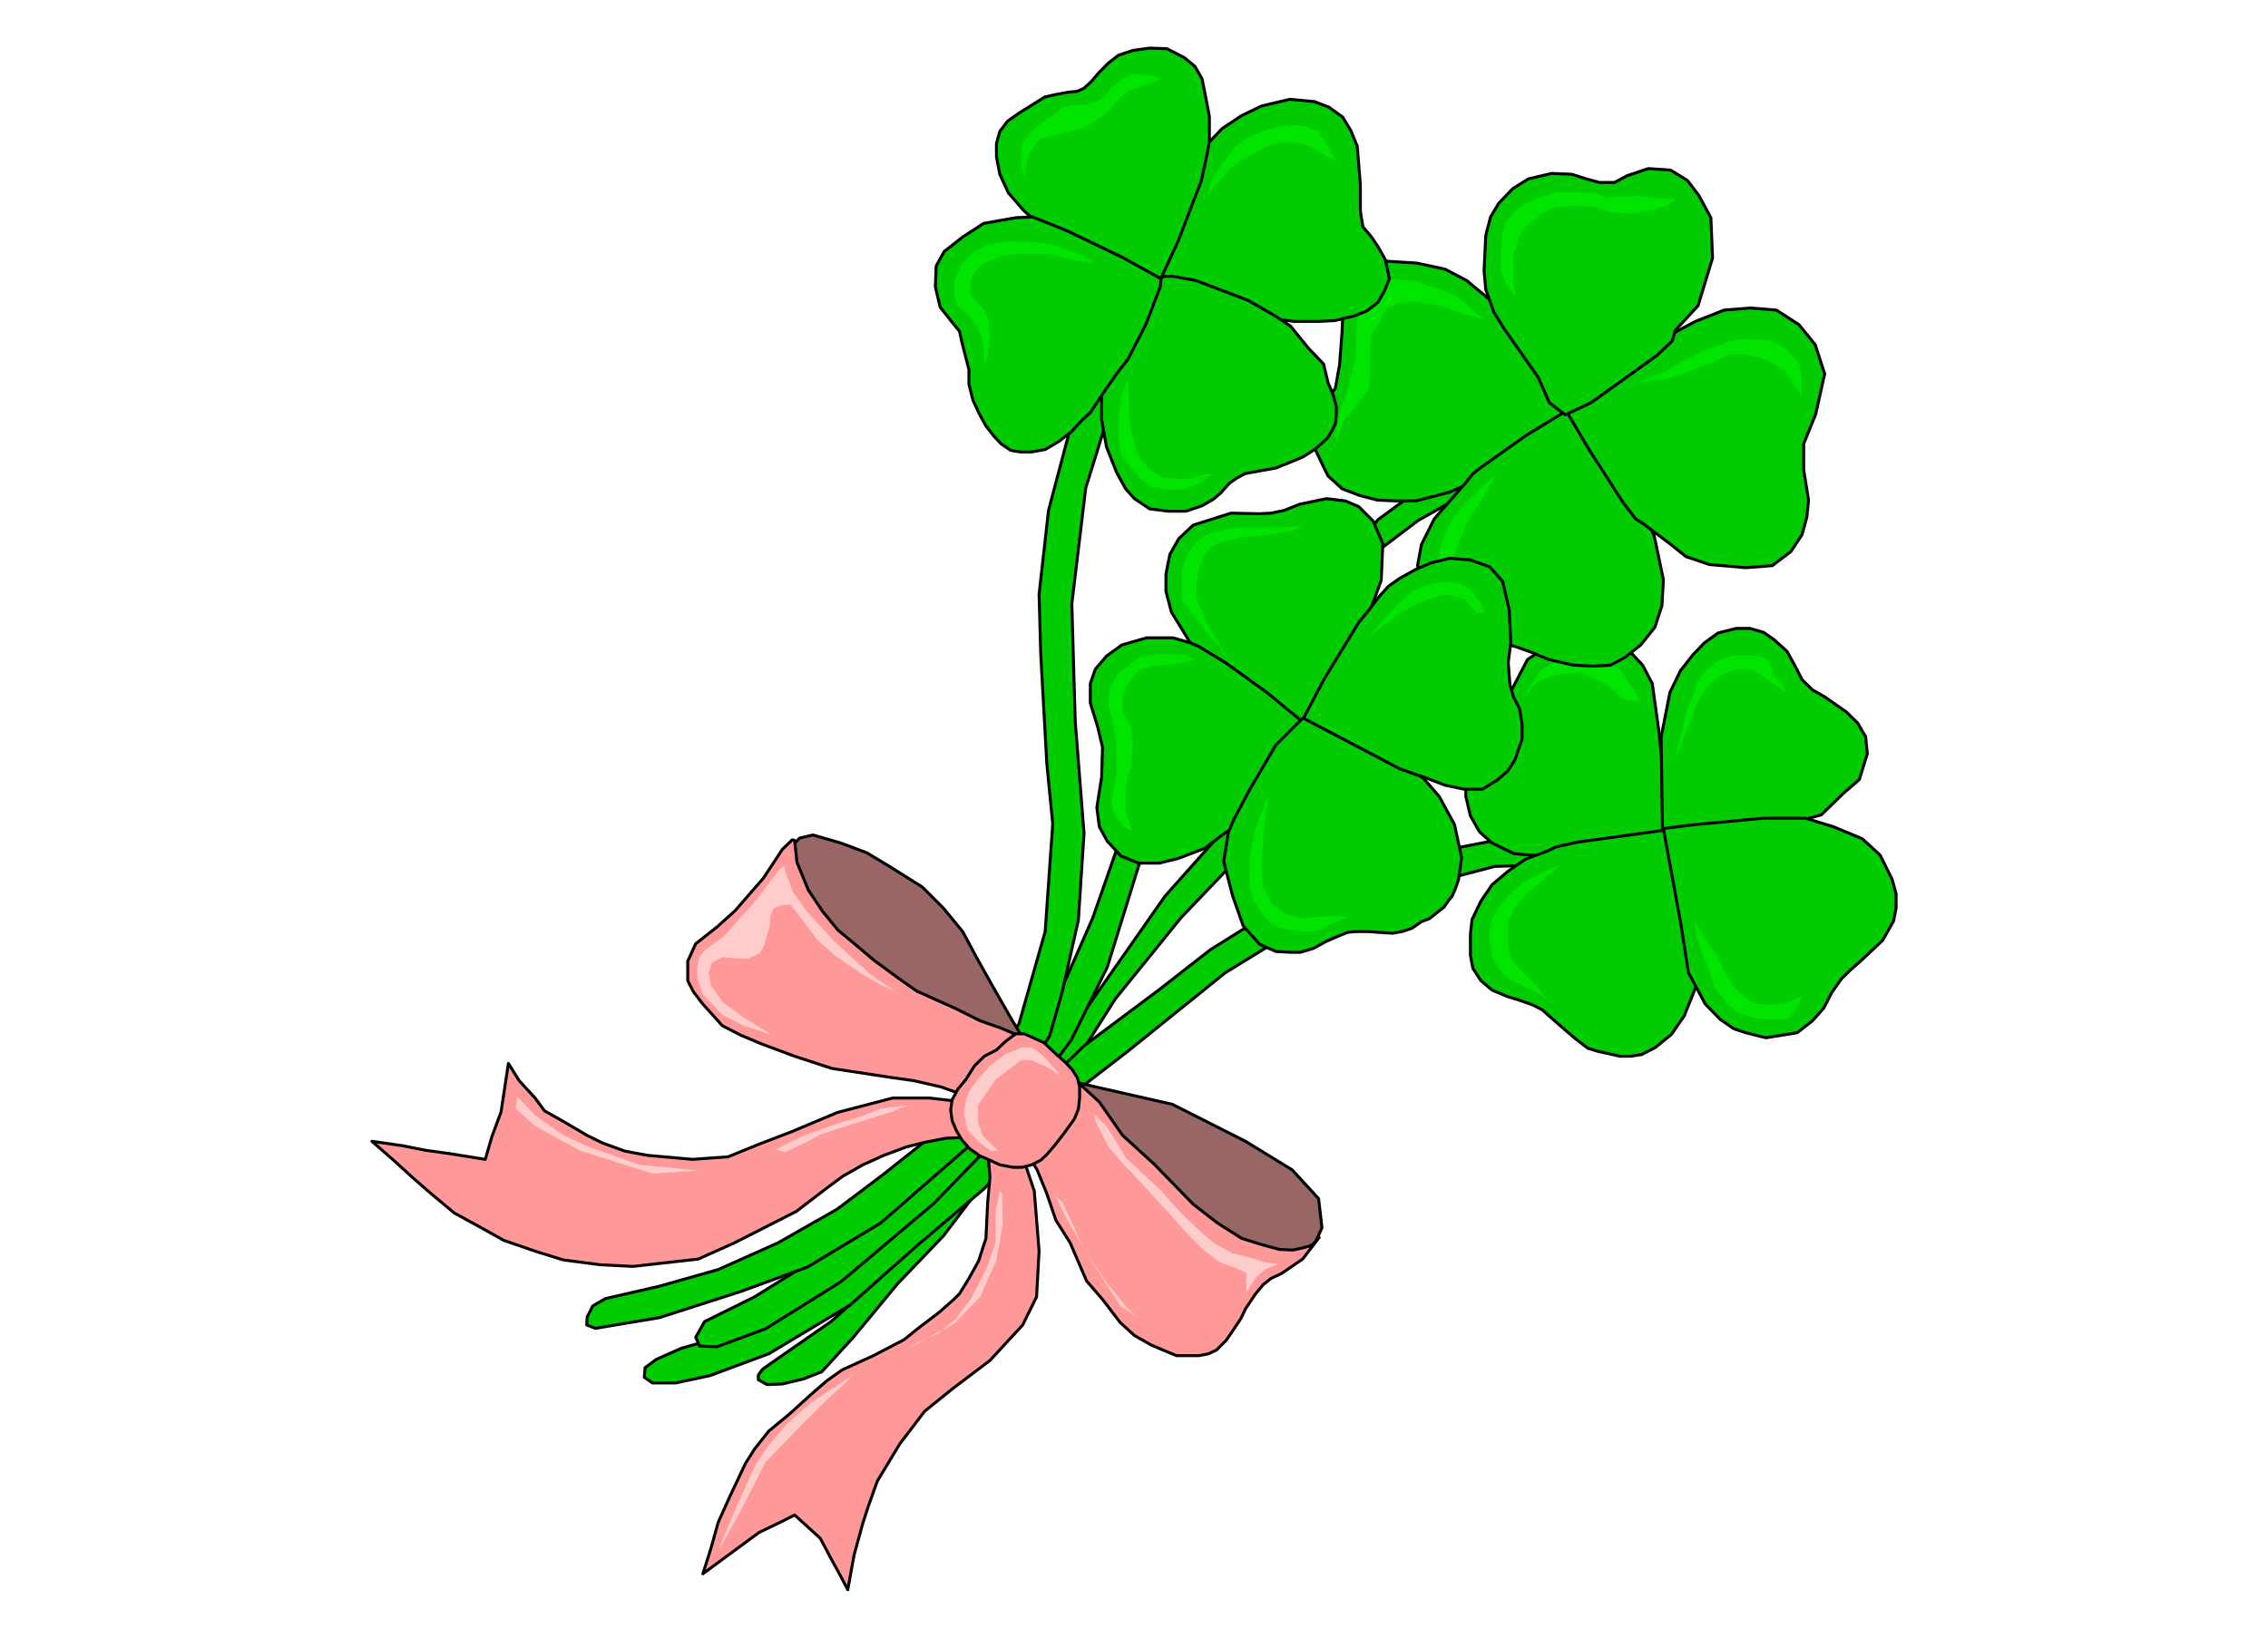
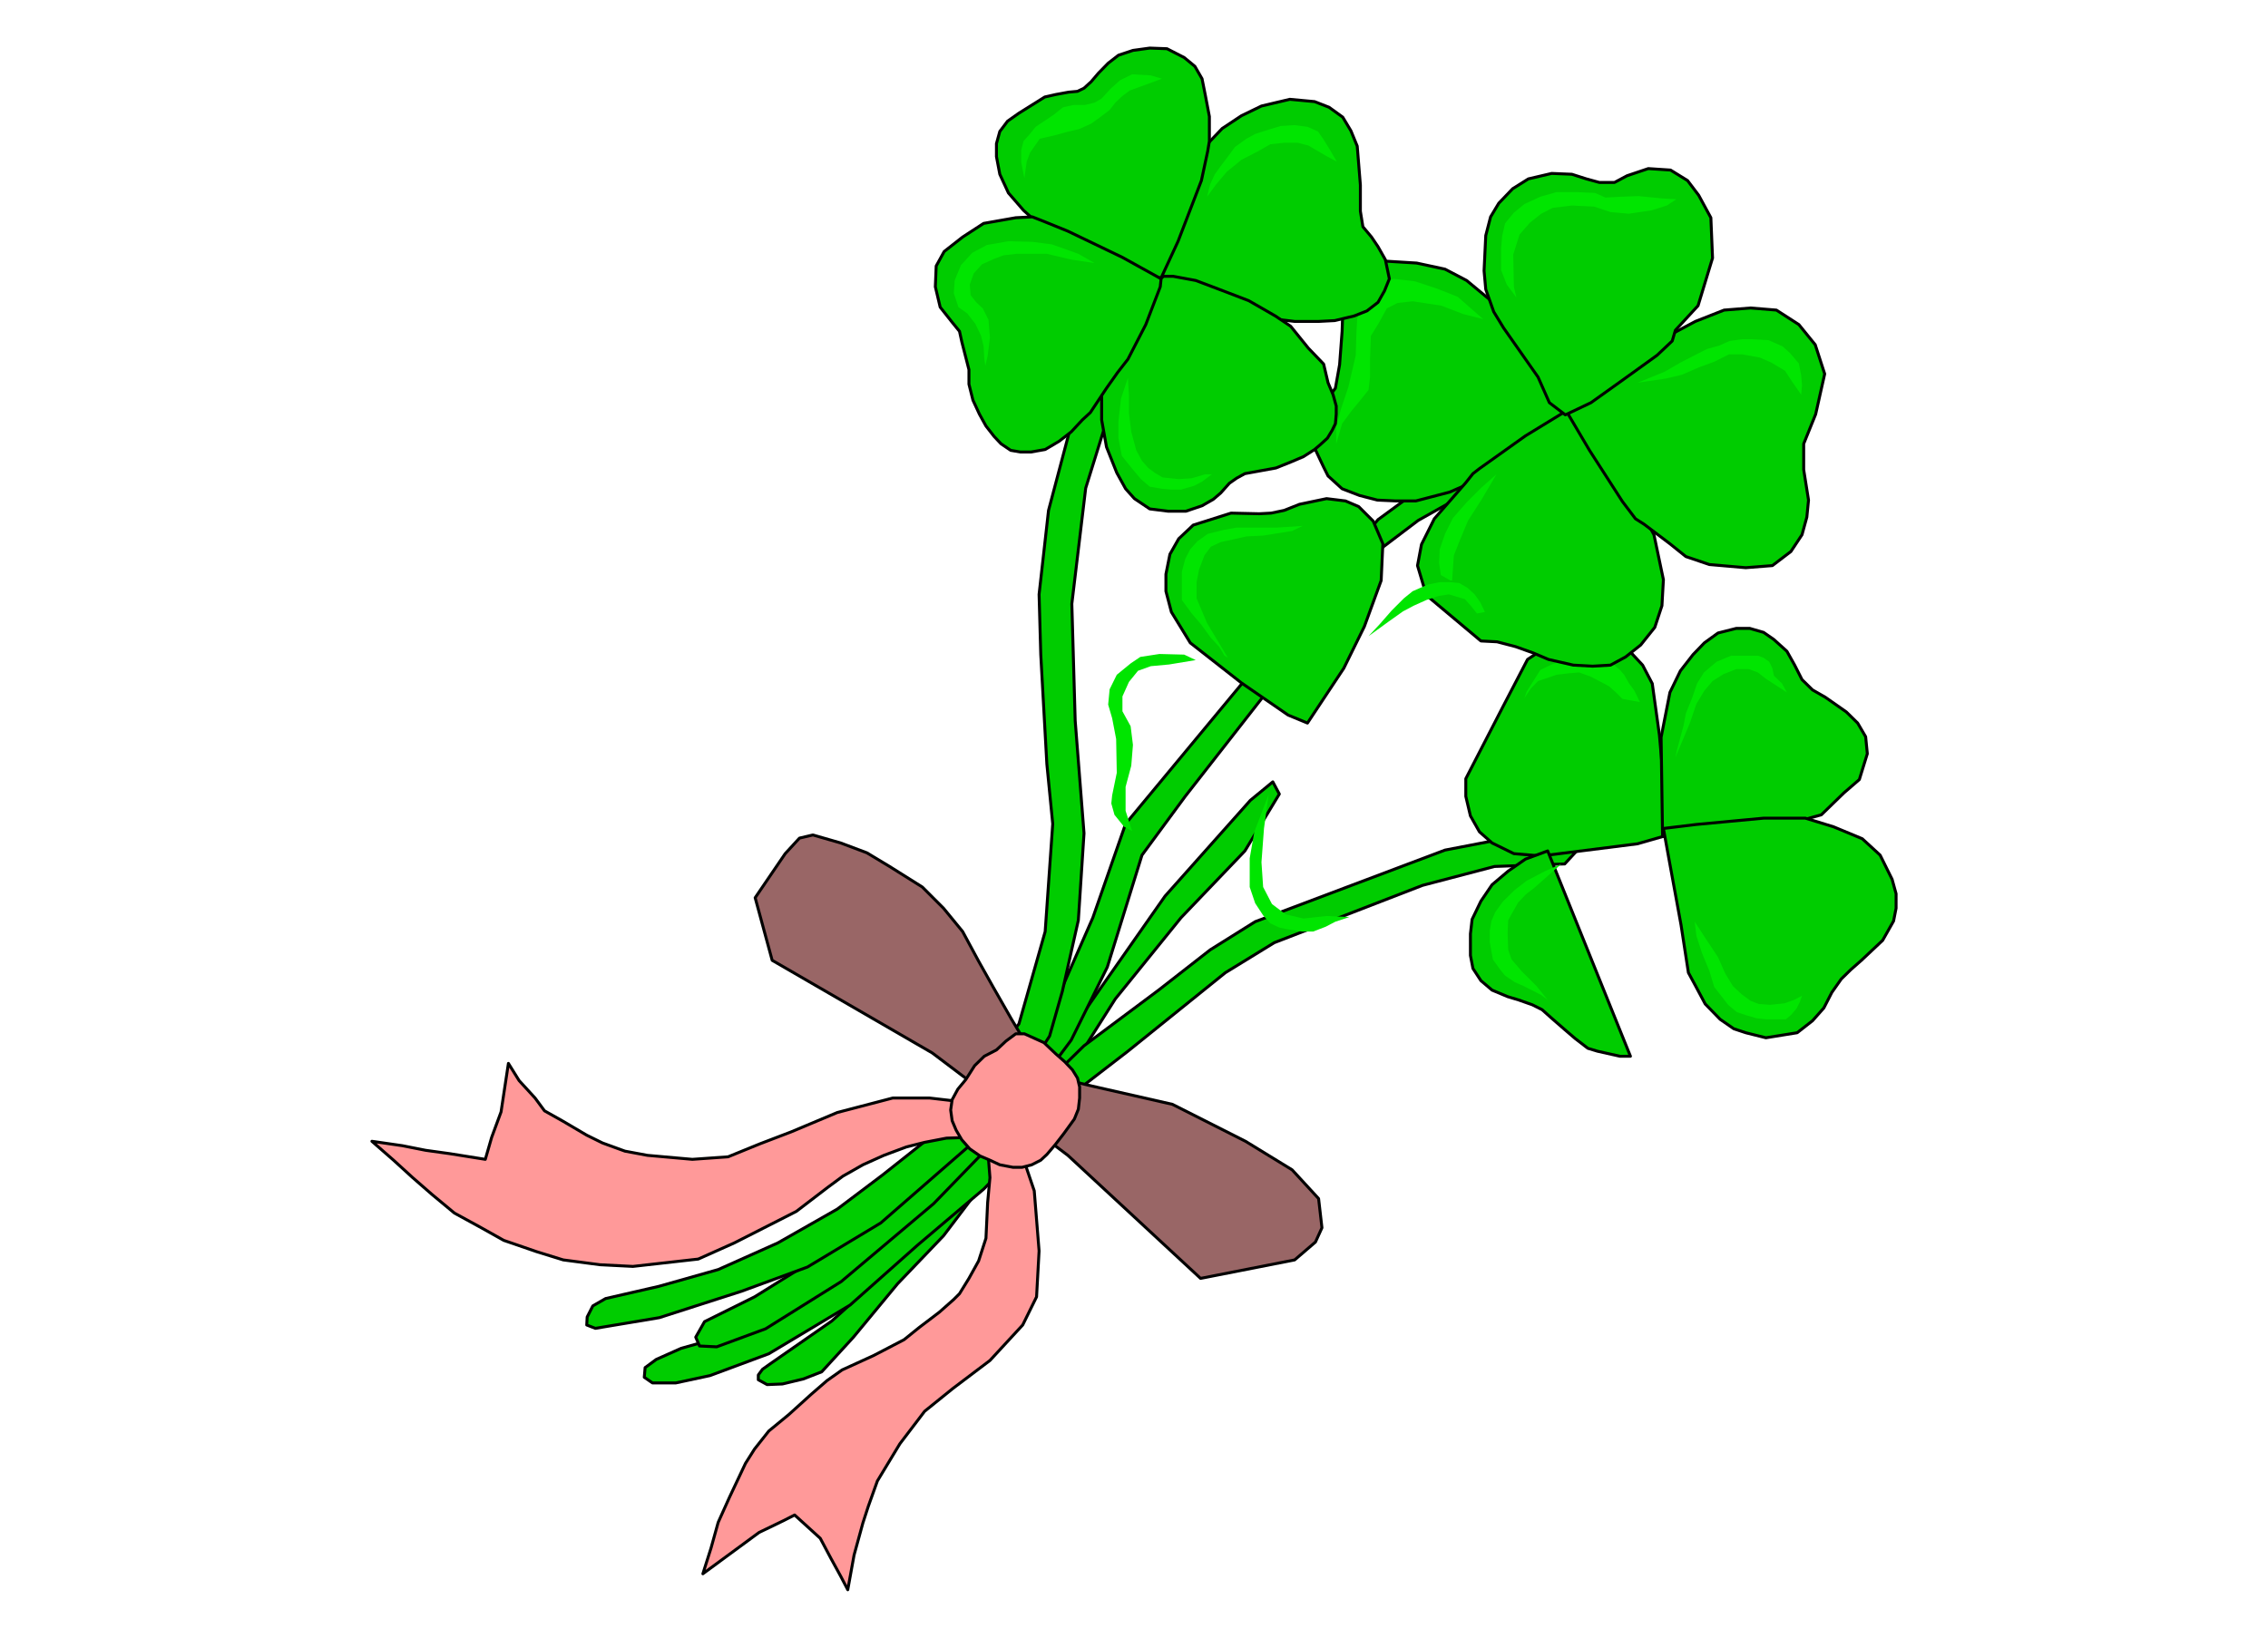
<svg xmlns="http://www.w3.org/2000/svg" width="10368" height="7488" fill-rule="evenodd" stroke-linecap="round" preserveAspectRatio="none" viewBox="0 0 10800 7800">
  <style>.pen1{stroke:#000;stroke-width:14;stroke-linejoin:round}.brush1{fill:#0c0}.pen2{stroke:none}.brush2{fill:#00e500}.brush4{fill:#f99}</style>
  <path d="m5928 4053-304 318-313 387-180 284-428 567-210 277-219 229-210 254-151 165-87 34-100 24-73 3-42-23v-23l20-27 38-27 292-203 297-268 793-1043 191-276 306-437 406-456 107-88 31 58-164 271z" class="pen1 brush1" />
  <path d="m7362 3984-242 19-239 46-904 341-214 134-246 192-355 265-498 487-245 230-260 226-364 268-416 192-135 38-119 53-53 39-4 46 39 27h111l163-35 280-104 387-232 321-285 315-267 482-499 205-158 464-374 233-143 706-273 343-90 334-12 176-191-265 60z" class="pen1 brush1" />
  <path d="m7002 2187-294 181-146 107-1202 1449-156 447-150 342-114 238-349 467-237 218-322 268-439 273-238 118-42 74 18 42 82 4 233-86 360-225 440-371 321-331 334-448 172-348 165-533 206-280 907-1161 202-153 334-188 88-184-173 80z" class="pen1 brush1" />
  <path d="m5166 1734-74 323-99 374-45 400 8 287 29 521 28 285-36 513-125 440-457 567-193 153-215 162-283 161-284 127-283 80-253 58-61 35-27 53-2 38 41 16 305-51 392-126 313-115 349-210 428-373 275-360 101-157 61-214 76-338 27-414-42-536-16-557 66-551 111-357 199-505h-154l-160 271zm2288 1331-111 30-69 46-114 219-180 349v84l22 93 43 76 60 53 104 51 130 11 459-58 146-42-42-476-34-245-46-88-54-58-110-57-204 12z" class="pen1 brush1" />
  <path d="m7917 3984-7-472 42-214 50-103 60-77 54-56 65-47 87-22h64l66 19 49 34 62 56 37 66 35 69 50 49 61 35 100 70 54 53 38 65 8 81-38 123-74 64-107 104-127 35-194 26-308 32h-74l-53 10z" class="pen1 brush1" />
-   <path d="m7370 4053-106 39-82 57-77 65-53 78-42 87-8 69v103l12 62 38 58 53 45 74 31 53 16 65 23 46 23 46 41 62 54 49 42 61 47 46 14 107 24h50l53-8 66-34 76-62 61-88 58-145 3-112-79-444-43-131-31-53-416 57-103 23-39 19z" class="pen1 brush1" />
+   <path d="m7370 4053-106 39-82 57-77 65-53 78-42 87-8 69v103l12 62 38 58 53 45 74 31 53 16 65 23 46 23 46 41 62 54 49 42 61 47 46 14 107 24h50z" class="pen1 brush1" />
  <path d="m8073 4694 47 88 71 73 65 45 57 19 96 24 149-24 73-57 54-61 38-74 45-64 46-45 50-44 101-95 52-92 12-61v-69l-19-69-57-115-85-78-137-57-134-41h-199l-320 30-157 19 23 127 61 333 35 227 33 61zM6490 1351l-62 66-34 68-3 93-12 159-20 112-35 47-48 65-16 92v81l43 91 21 42 67 61 83 32 85 22 88 4h95l161-42 96-42 275-176 96-81 96-92-100-226-134-181-119-103-129-107-103-54-135-29-146-9-95 35-15 72z" class="pen1 brush1" />
  <path d="m7809 3344-26-54-27-37-22-39-20-23-37-31-40-16-83-11-96 8-69 24-54 26-29 46-36 57-11 31 31-46 34-35 42-14 46-16 58-7 50-4 53 19 50 26 38 20 34 30 31 31 83 15zm700-46-23-42-39-38-7-35-15-31-27-19-27-10h-127l-70 29-60 51-33 53-22 65-31 77-11 58-31 115-8 37 69-164 31-91 38-63 39-46 52-33 61-24h60l43 16 38 30 100 65zm-1074 817-77 34-88 46-57 44-57 56-36 50-18 42-8 46v54l15 83 36 50 22 27 46 31 43 19 83 42 31 24-53-66-69-69-50-58-16-46-3-79 3-62 21-38 26-46 37-39 40-31 129-114zm635 275 8 67 27 83 35 85 23 76 36 46 30 39 42 35 42 14 51 15 45 5h95l24-20 26-30 16-31 11-31-39 20-45 16-68 7-54-4-39-15-42-31-42-39-37-61-34-77-61-92-50-77z" class="pen2 brush2" />
  <path d="m6980 2299-150 172-61 122-19 101 42 141 260 218 77 4 88 23 84 30 73 31 118 27 92 5 85-5 72-39 72-57 67-84 34-103 7-124-45-214-120-222-165-211-121-164-206 126-219 156-31 24-34 43z" class="pen1 brush1" />
  <path d="m7829 2497 123 93 76 61 112 38 173 15 127-10 88-67 53-80 23-84 8-81-23-145v-123l57-141 43-192-45-139-78-96-107-69-123-10-126 10-137 54-129 69-122 73-169 135-115 98-84 44 115 195 157 244 62 82 41 26z" class="pen1 brush1" />
  <path d="m7978 1573 108-117 69-227-8-192-58-107-53-70-81-50-106-7-101 34-60 32h-72l-62-17-69-22-96-4-111 26-75 47-66 69-39 65-23 89-8 168 8 88 38 107 47 77 164 234 54 122 76 58 122-58 154-110 161-116 72-68 15-51z" class="pen1 brush1" />
  <path d="m7126 2259-70 62-72 72-65 74-38 76-25 73-3 65 8 58 46 26h8l8-119 30-76 38-91 65-101 70-119zm672-436 130-53 74-43 68-35 59-30 58-16 49-22 58-8h50l77 4 68 30 35 32 42 49 11 57 4 47-4 45-45-65-32-49-65-39-55-24-83-15h-64l-70 35-71 26-83 36-76 18-135 20zm185-874-69-4-112-11-80 3-77 4-50-22-87-4h-96l-77 22-76 35-50 41-42 51-14 61-5 61v100l27 69 46 62-12-51-3-154 30-95 49-56 54-43 55-28 91-11 106 5 78 26 87 8 108-16 73-23 46-30zm-920 571-61-53-60-53-101-40-103-34-102-12-85 27-54 69-34 93-4 72-3 103-35 151-36 107-22 87v77l28-96 45-61 42-51 39-49 7-61v-85l4-111 38-62 38-69 51-26 72-8 137 21 104 40 95 24z" class="pen2 brush2" />
  <path d="m5514 1328 260 100 275 89 116 14h114l77-4 92-22 61-24 53-41 31-55 23-57-19-91-35-62-31-46-41-49-12-74V881l-15-185-30-73-39-65-65-47-69-27-118-11-135 32-95 46-92 61-61 64-53 62-67 135-110 375-15 80z" class="pen1 brush1" />
  <path d="M5759 672V555l-20-105-15-75-34-59-51-42-82-42-82-3-80 11-69 23-49 38-46 47-35 41-34 31-31 15-43 4-60 11-53 12-123 77-54 38-37 49-16 58v62l16 84 41 89 72 83 48 43 152 107 116 52 240 101 99 19 81-175 111-289 30-140 8-48zm-513 1212v116l23 129 49 123 42 76 42 47 73 49 88 11h84l77-26 54-31 35-30 41-46 34-24 40-22 148-27 77-31 54-23 53-34 27-23 34-31 23-38 15-31 4-45v-39l-15-54-24-57-21-89-73-76-84-104-73-49-127-73-141-54-111-42-108-20h-45l-87 69-120 231-69 176-19 92z" class="pen1 brush1" />
  <path d="m6366 770-34-58-29-47-27-39-50-22-61-8-66 4-50 15-72 23-42 23-54 39-31 42-37 49-28 39-22 47-15 60 41-56 53-63 70-57 80-41 57-33 66-7h65l50 13 91 53 45 24zm-833-395-53-16-89-5-57 28-46 41-42 46-34 20-46 11h-54l-50 11-45 36-85 57-31 38-27 30-11 43v58l15 76 11-79 16-43 24-34 22-32 81-19 42-12 64-15 58-26 43-31 45-34 27-35 34-32 35-26 74-27 79-29zm-162 1425-33 99-12 108v80l16 84 49 61 42 50 42 36 58 10 45 4h46l62-18 38-20 47-35h-32l-64 19-62 4-77-8-37-22-31-23-30-34-27-50-24-88-11-89v-84l-5-84z" class="pen2 brush2" />
  <path d="m4916 1033-79 4-153 27-100 65-88 69-38 69-4 99 23 97 57 72 35 43 11 50 34 133v69l19 76 31 67 31 56 39 50 33 35 46 31 46 8h50l68-12 66-39 58-45 53-57 38-35 77-116 53-75 49-63 85-165 69-180 4-38-184-102-260-125-118-48-51-20z" class="pen1 brush1" />
  <path d="m5212 1253-77-44-126-45-93-12-114-3-103 18-69 37-54 59-30 73-4 61 22 66 42 30 39 50 27 57 12 50 3 58 5 34 11-46 11-88-7-85-27-54-31-29-27-34-4-51 19-53 39-43 58-26 45-17 61-7h145l119 28 108 16z" class="pen2 brush2" />
  <path d="m6226 3444 173-261 98-199 80-219 8-175-46-108-69-69-63-27-90-11-129 27-73 29-62 13-57 3-134-3-180 57-69 65-42 74-19 95v81l26 99 90 147 244 191 222 153 92 38z" class="pen1 brush1" />
-   <path d="m5668 3062-82-24h-126l-118 34-73 53-53 62-24 69v92l35 114 23 97-4 142-23 145 12 92 38 69 65 70 84 34h99l92-23 123-47 80-61 85-60 76-70 54-76 111-211 68-119-183-150-192-138-125-76-42-18z" class="pen1 brush1" />
-   <path d="m5850 3962-23 141 42 162 51 145 79 88 77 34 70 4h46l63-19 62-34 46-20 54-22 39-4h57l53 4 65 4 47-8 46-16 45-31 39-15 37-30 31-24 20-29 19-24 15-34 15-43 15-106-34-158-73-134-76-87-161-104-257-143-156-38-127 127-122 207-77 145-27 62z" class="pen1 brush1" />
-   <path d="m6769 3697 112 43 91 19h87l70-43 50-43 34-52 35-101v-72l-12-73-30-58-16-57-8-104 12-94-7-154-31-138-62-70-92-33-99-8-89 22-72 31-76 42-54 38-46 51-46 61-50 61-164 268-99 188 263 138 196 103 76 27 27 8z" class="pen1 brush1" />
  <path d="m6203 2505-123 8h-192l-61 11-76 19-49 35-34 38-24 46-16 61v135l47 64 46 54 45 62 39 42 26 43 16 10-99-165-50-118v-77l12-61 26-68 30-40 47-22 56-12 66-15 80-4 138-22 50-24zm-509 639-55-26-118-3-91 14-46 31-66 54-34 69-7 73 19 65 19 99 3 161-22 107-4 39 15 54 46 57 38 20-31-96v-114l27-101 8-99-11-89-39-71v-71l31-69 43-53 61-22 87-8 127-21zm347 641-68 177-22 126v137l26 77 38 58 34 38 43 20 38 8 70 11h53l60-23 46-24 58-19 8-3-108-5-110 12-85-20-65-49-42-81-8-118 12-161 22-161zm1030-870-22-46-27-38-34-31-39-23-42-4h-51l-56 11-73 32-42 34-58 58-56 64-54 58 95-69 69-49 51-27 60-27 57-19 50-8 77 23 30 34 27 34 38-7z" class="pen2 brush2" />
  <path d="m3596 4276 143-210 68-74 64-15 132 38 125 47 108 65 156 98 101 101 91 111 76 141 69 123 88 154 69 115 107 153 207 50 383 87 348 176 222 136 126 137 16 139-31 68-99 85-448 88-632-586-646-488-762-441-81-298z" class="pen1" style="fill:#966" />
-   <path d="m3784 4003 11 104 54 132 68 102 73 89 82 68 90 76 117 86 87 61 187 84 114 57 97 34 73 31 41 39 257 191 100 92 110 158 151 138 186 191 115 89 115 73 95 30 85 23 65 3 50-11 42-12 33-37-79 103-101 69-49 23-38 30-38 46-46 69-22 46-35 53-35 51-46 46-38 18-45 9h-108l-119-50-81-46-68-62-84-110-76-88-78-181-68-108-43-126-45-111-58-99-84-96-157-135-77-38-83-30-131-30-114-16-275-42-177-58-153-57-103-43-89-46-95-106-42-55-27-53v-93l38-83 103-81 85-77 134-154 91-138 47-45 11 3z" class="pen1 brush4" />
  <path d="m4625 5271-95-29-103-12h-176l-264 69-219 92-149 57-152 62-170 12-214-19-107-20-107-39-75-37-112-66-89-50-45-61-76-83-51-82-35 231-45 122-30 104-169-27-115-16-111-22-145-21 103 90 91 83 93 81 106 88 128 70 107 60 157 54 126 39 175 23 157 8 311-35 172-77 295-150 149-114 73-54 95-54 100-45 107-40 87-22 104-20 92-3h100l15 191-11 119-8 170-35 108-46 83-45 73-27 27-69 61-96 73-72 58-146 76-149 68-72 51-75 65-106 96-96 79-68 86-43 68-76 161-54 120-34 122-39 123 268-197 116-56 53-27 122 111 51 96 46 84 34 65 30-165 42-153 26-80 43-120 107-177 118-155 135-109 176-133 156-169 66-134 12-219-23-286-73-215-57-97-170-89z" class="pen1 brush4" />
  <path d="m4790 4959 47-35h41l93 42 57 54 42 37 37 39 24 39 10 42v53l-6 53-19 47-50 69-41 53-40 47-29 27-43 22-46 12h-43l-63-12-47-22-47-20-49-34-38-43-27-46-19-45-7-51 7-49 27-50 38-46 42-66 46-45 58-30 45-42z" class="pen1 brush4" />
-   <path d="m4285 4736-142-96-175-161-123-134-69-96-37-100-4-26-28 22-103 139-157 176-84 61-32 35-10 42v62l26 76 95 99 98 50 132 42-126-77-104-76-56-80-12-58 15-50 50-27 54 5 69 2 57-26 19-34 27-96 4-50 15-34 42-16h39l42 53 84 112 84 76 131 89 84 49 80 35 15 12zm766 387-23-27-43-47-29-29-43-31h-46l-84 34-72 57-54 59-43 61-18 57-5 50 15 73 58 61 57 42 28-4-69-69-23-65v-81l84-122 65-50 57-43h46l81 35 61 39zm157 181 57 56 42 65 57 93 161 149 65 74 57 60 70 65 61 54 88 49 80 20 95 27 47 4-65 27-42 38-46 69v-92l-51-22-76-28-80-61-77-77-80-91-141-154-85-89-68-80-58-115-11-41zm-180 397 46 93 88 157 103 161 73 111 76 46-43-35-102-126-107-157-70-154-33-72-31-24zm-2565-479 85 90 134 95 122 56 242 85 279 27-218 15-348-111-208-114-69-61-26-24 7-58zm1230 254 121-61 150-55 153-48 77-32 130-16-88 35-150 46-175 57-88 46-84 39-46-11zm1068 199-20 99v146l-42 120-74 145-72 95-87 73-93 39-46 30 219-119 121-126 78-176 30-172-4-146-10-8zm-709 882-189 122-116 103-90 108-57 83-88 193-70 165-18 50 92-165 130-253 168-173 124-123 91-83 23-27z" class="pen2" style="fill:#fcc" />
</svg>